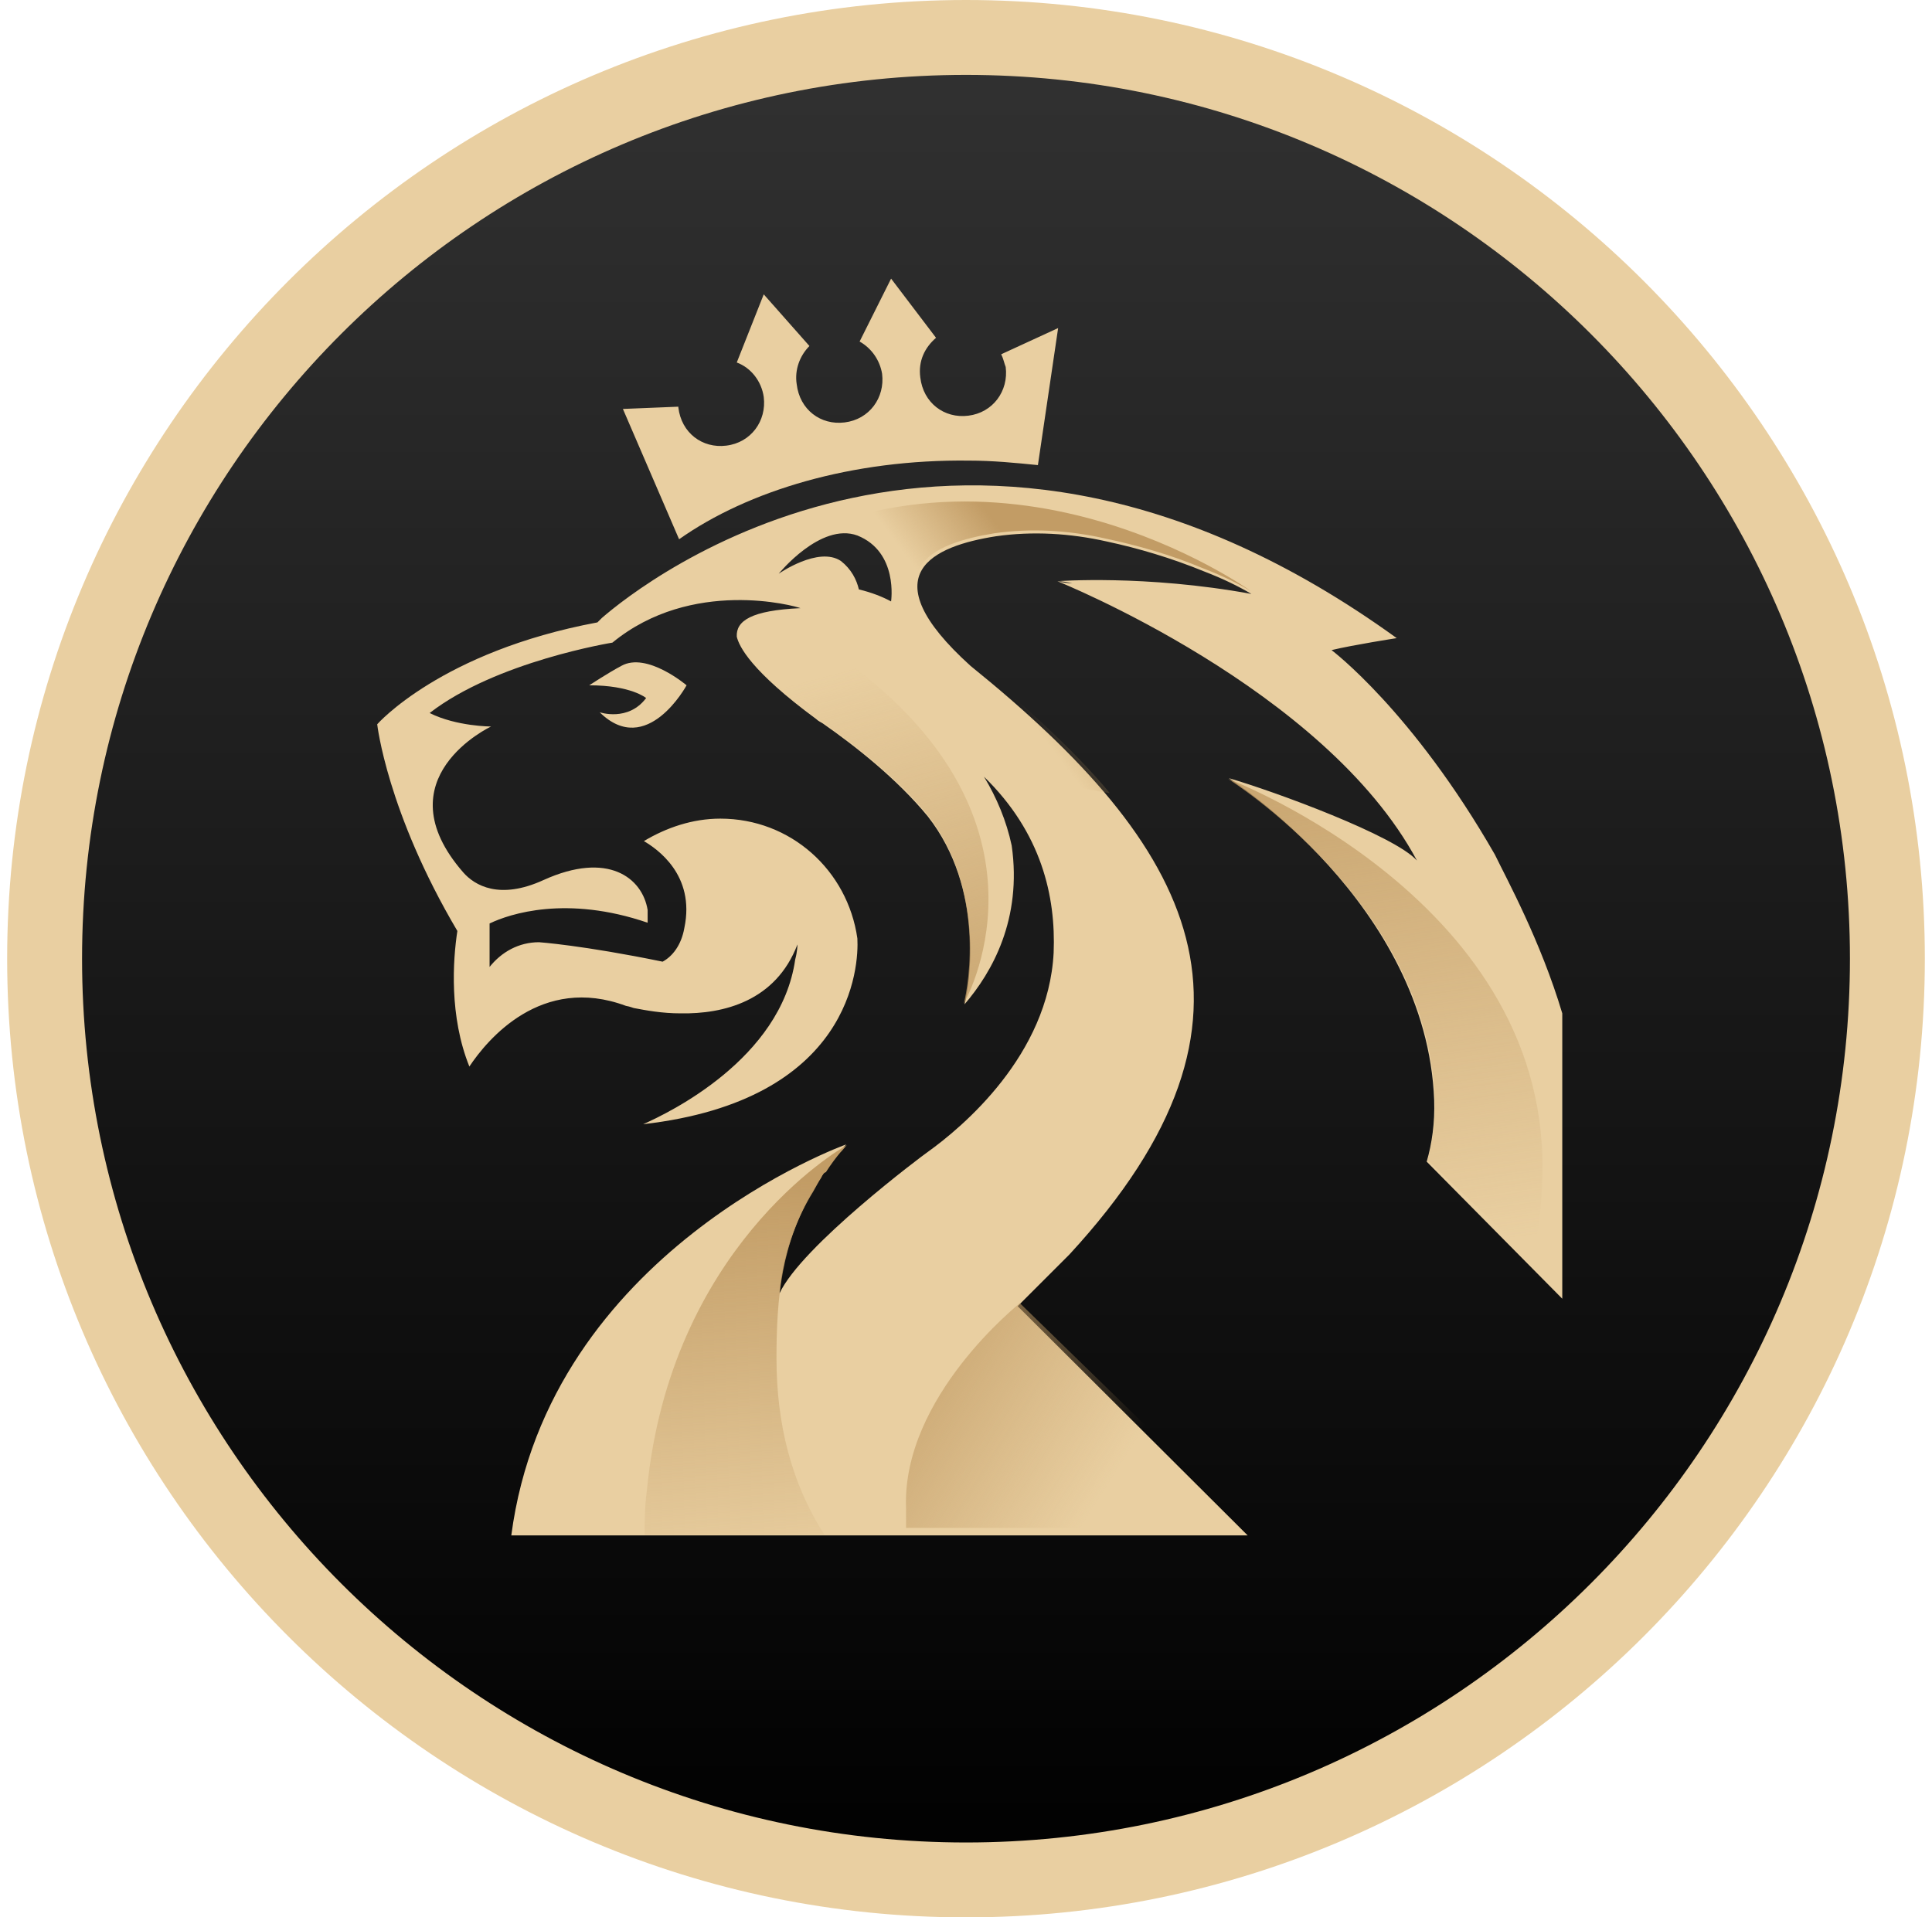
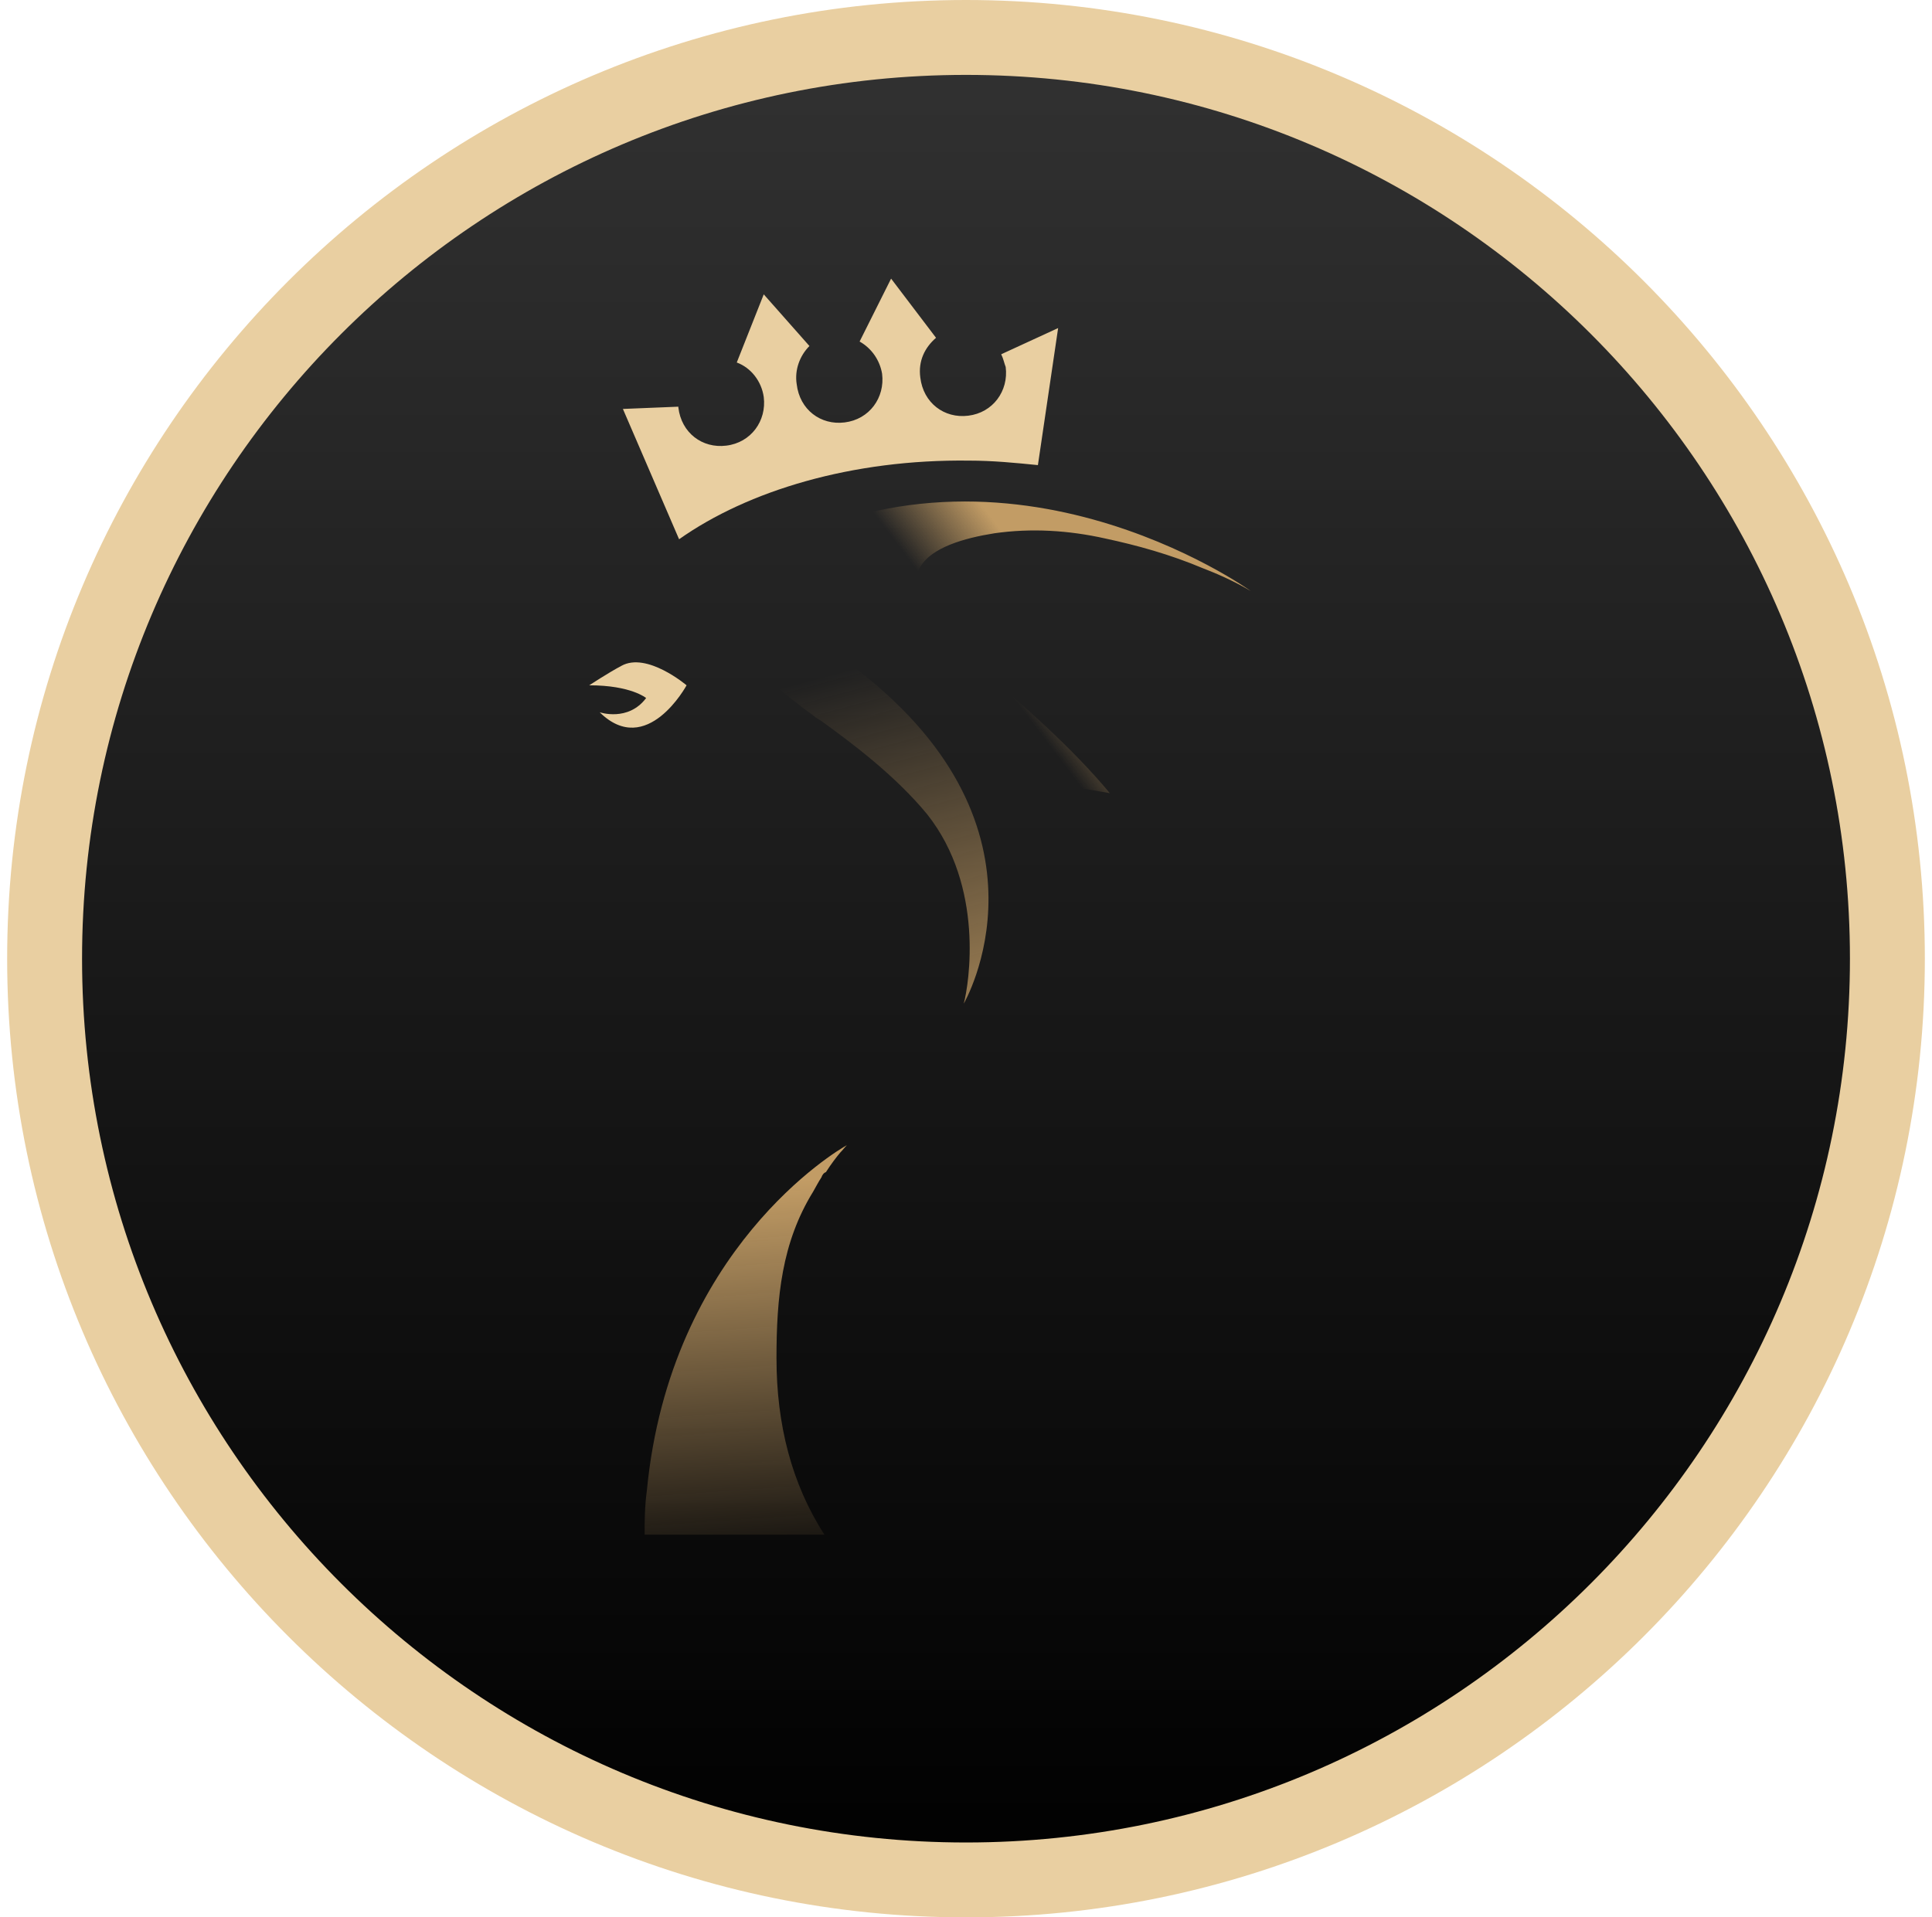
<svg xmlns="http://www.w3.org/2000/svg" width="135" height="134" viewBox="0 0 135 134">
  <defs>
    <linearGradient id="7tbngacgca" x1="50.003%" x2="50.003%" y1=".003%" y2="100.003%">
      <stop offset="0%" stop-color="#323232" />
      <stop offset="100%" />
    </linearGradient>
    <linearGradient id="xkpqrhlzeb" x1="72.728%" x2="44.727%" y1="130.267%" y2="10.077%">
      <stop offset="0%" stop-color="#C29C65" />
      <stop offset="88.85%" stop-color="#C29C65" stop-opacity=".112" />
      <stop offset="100%" stop-color="#C29C65" stop-opacity="0" />
    </linearGradient>
    <linearGradient id="s0gnisp0hc" x1="43.926%" x2="58.061%" y1="-27.1%" y2="123.365%">
      <stop offset="0%" stop-color="#C29C65" />
      <stop offset="83.41%" stop-color="#C29C65" stop-opacity="0" />
    </linearGradient>
    <linearGradient id="rgwg36m4id" x1="47.962%" x2="52.904%" y1="-3.978%" y2="134.142%">
      <stop offset="10.14%" stop-color="#C29C65" />
      <stop offset="83.41%" stop-color="#C29C65" stop-opacity="0" />
    </linearGradient>
    <linearGradient id="zi6cjghmwe" x1="-22.076%" x2="80.937%" y1="34.242%" y2="76.187%">
      <stop offset="0%" stop-color="#C29C65" />
      <stop offset="83.41%" stop-color="#C29C65" stop-opacity="0" />
    </linearGradient>
    <linearGradient id="7oodfmmruf" x1="60.197%" x2="40.607%" y1="42.438%" y2="52.874%">
      <stop offset="0%" stop-color="#C29C65" />
      <stop offset="83.41%" stop-color="#C29C65" stop-opacity="0" />
    </linearGradient>
  </defs>
  <g fill="none" fill-rule="evenodd">
    <g fill-rule="nonzero">
      <g>
        <g>
          <g transform="translate(-893 -403) translate(656 345) translate(179.5) translate(58 58)">
            <circle cx="67" cy="67" r="65" fill="url(#7tbngacgca)" />
            <g>
              <path fill="#E9CFA1" d="M67 134c-36.955 0-67-30.045-67-67S30.045 0 67 0s67 30.045 67 67-30.045 67-67 67zM67 5.234C32.924 5.234 5.234 32.924 5.234 67c0 34.076 27.69 61.766 61.766 61.766 34.076 0 61.766-27.69 61.766-61.766 0-34.076-27.69-61.766-61.766-61.766z" />
              <g>
                <g fill="#E9CFA1">
                  <path d="M15.755 30.412c3.298 3.245 6.072-1.885 6.072-1.885s-2.774-2.355-4.554-1.36c-.89.47-2.25 1.36-2.25 1.36 2.93 0 3.978.89 3.978.89-1.256 1.675-3.246.995-3.246.995z" transform="translate(25.648 19.367)" />
-                   <path d="M83.017 71.397V51.454c-1.518-5.077-3.873-9.37-4.71-11.097-5.759-10.05-11.412-14.29-11.412-14.29 1.518-.366 4.554-.837 4.554-.837-30.202-21.828-52.762-3.821-55.536-1.414l-.315.314C4.658 26.172.21 31.25.21 31.25s.68 6.123 5.601 14.446c-.314 2.041-.576 5.967.838 9.474 1.256-1.884 5.025-6.438 10.94-4.24.314.053.523.157.575.157.838.158 1.937.367 3.246.367 2.983.052 6.647-.838 8.165-4.816 0 0 0 .471-.157 1.047-.994 6.962-8.846 10.73-10.626 11.516 14.604-1.675 15.075-11.045 14.97-12.981-.68-4.764-4.658-8.375-9.578-8.375-1.937 0-3.769.628-5.34 1.57.89.523 3.612 2.355 2.827 6.072-.21 1.204-.837 1.989-1.518 2.355-5.6-1.151-8.636-1.36-8.636-1.36-1.414 0-2.618.68-3.455 1.727v-3.036c1.413-.68 5.391-1.99 11.044-.053v-.89c-.366-2.25-2.774-4.135-7.275-2.093-3.089 1.413-4.816.366-5.601-.524C.47 35.018 8.166 31.406 8.166 31.406s-2.408 0-4.293-.942c4.659-3.612 12.772-4.92 12.772-4.92 5.549-4.554 12.772-2.565 13.139-2.408-3.455.157-4.502.89-4.45 1.989.157.68.995 2.408 5.549 5.758.157.157.314.21.47.314 2.252 1.57 5.183 3.873 7.329 6.49 3.978 5.078 2.931 11.778 2.565 13.139 1.937-2.251 4.03-5.967 3.298-11.097-.367-1.727-1.047-3.35-1.937-4.816 4.03 3.926 5.025 8.375 4.868 12.301-.367 7.171-6.386 12.196-8.794 13.924-.314.209-8.846 6.595-10.364 9.892.523-6.176 4.659-10.416 4.659-10.416s-20.78 7.433-23.398 27.324h51.454L44.963 71.92l3.612-3.611c15.39-16.698 8.637-28.58-6.91-41.143-7.118-6.438-2.564-8.375 1.78-9.055 2.565-.366 5.182-.21 7.747.366 2.199.471 4.502 1.152 6.805 2.094 1.36.524 2.408 1.047 3.298 1.57-7.433-1.36-13.558-.89-13.558-.89.315 0 .681.053 1.047.158-.68-.053-1.047-.157-1.047-.157s18.687 7.485 25.125 19.524c-1.517-1.728-9.892-4.816-13.138-5.758 0 0 13.819 8.794 14.342 22.508.053 1.57-.157 3.036-.523 4.292l9.474 9.579zm-46.9-48.732c-.576-.314-1.36-.628-2.25-.838-.158-.68-.524-1.413-1.257-1.989-1.57-1.047-4.344.89-4.344.89s2.93-3.612 5.496-2.67c2.879 1.152 2.355 4.607 2.355 4.607z" transform="translate(25.648 19.367)" />
                  <path d="M17.378 9.213l3.926 9.107c4.816-3.402 12.091-5.6 20.257-5.496 1.675 0 3.245.157 4.816.314L47.79 3.56l-3.978 1.832c.157.314.21.629.314.89.21 1.675-.89 3.193-2.617 3.403-1.675.209-3.141-.89-3.35-2.67-.157-1.152.314-2.094 1.099-2.774L36.118.105l-2.2 4.397c.838.47 1.414 1.308 1.571 2.25.21 1.675-.89 3.193-2.617 3.403-1.675.21-3.14-.89-3.35-2.67-.157-.994.21-1.989.89-2.67l-3.193-3.611-1.885 4.763c.995.367 1.728 1.309 1.885 2.408.21 1.675-.89 3.193-2.617 3.402-1.675.21-3.141-.89-3.35-2.67v-.052l-3.874.158z" transform="translate(25.648 19.367)" />
                </g>
                <path fill="url(#xkpqrhlzeb)" d="M33.814 27.48c-2.67-2.04-5.758-3.14-8.48-3.402-.157.21-.209.524-.209.838.157.68.995 2.407 5.6 5.757.158.157.315.21.472.315 2.25 1.622 5.234 3.873 7.433 6.542 4.03 5.078 2.93 11.883 2.565 13.243 0 0 7.066-12.091-7.38-23.293z" transform="translate(25.648 19.367)" />
-                 <path fill="url(#s0gnisp0hc)" d="M59.672 35.07s13.923 8.69 14.447 22.351c.052 1.57-.157 2.984-.524 4.292l7.328 6.91c.367-1.518.629-3.246.68-5.34.943-19.576-21.931-28.213-21.931-28.213z" transform="translate(25.648 19.367)" />
                <path fill="url(#rgwg36m4id)" d="M28.109 75.584c0-4.292.366-8.113 2.564-11.672.21-.367.367-.68.576-.995.053-.157.157-.314.314-.366.367-.576.733-1.047.995-1.361.157-.157.314-.367.47-.524-.68.367-12.352 7.276-13.975 24.13-.157 1.152-.157 2.2-.157 3.09H31.46c-2.304-3.56-3.35-7.748-3.35-12.302z" transform="translate(25.648 19.367)" />
-                 <path fill="url(#zi6cjghmwe)" d="M45.12 71.71s-8.27 6.544-7.956 14.343v1.361h24.078L45.12 71.711z" transform="translate(25.648 19.367)" />
                <path fill="url(#7oodfmmruf)" d="M43.34 17.902c2.565-.367 5.183-.21 7.747.366 2.199.471 4.502 1.1 6.858 2.094 1.36.523 2.407 1.047 3.297 1.57 0 0-17.587-12.667-35.227-1.937-1.413.838-2.356 1.623-2.984 2.46 3.455-.47 6.23.315 6.49.367-3.454.157-4.5.89-4.448 1.937.157.68.994 2.407 5.548 5.705.157.157.314.21.471.314.524.367 1.047.838 1.675 1.204 3.088.995 6.49 1.78 9.631 2.46 3.612.733 6.857 1.256 9.004 1.623-2.565-3.088-5.968-6.124-9.789-9.317-7.223-6.23-2.565-8.166 1.728-8.846zm-7.432 4.501c-.576-.314-1.361-.576-2.251-.837-.157-.68-.523-1.414-1.256-1.937-1.57-1.047-4.345.89-4.345.89s2.931-3.612 5.496-2.617c2.88 1.046 2.356 4.501 2.356 4.501z" transform="translate(25.648 19.367)" />
              </g>
            </g>
          </g>
        </g>
      </g>
    </g>
  </g>
</svg>